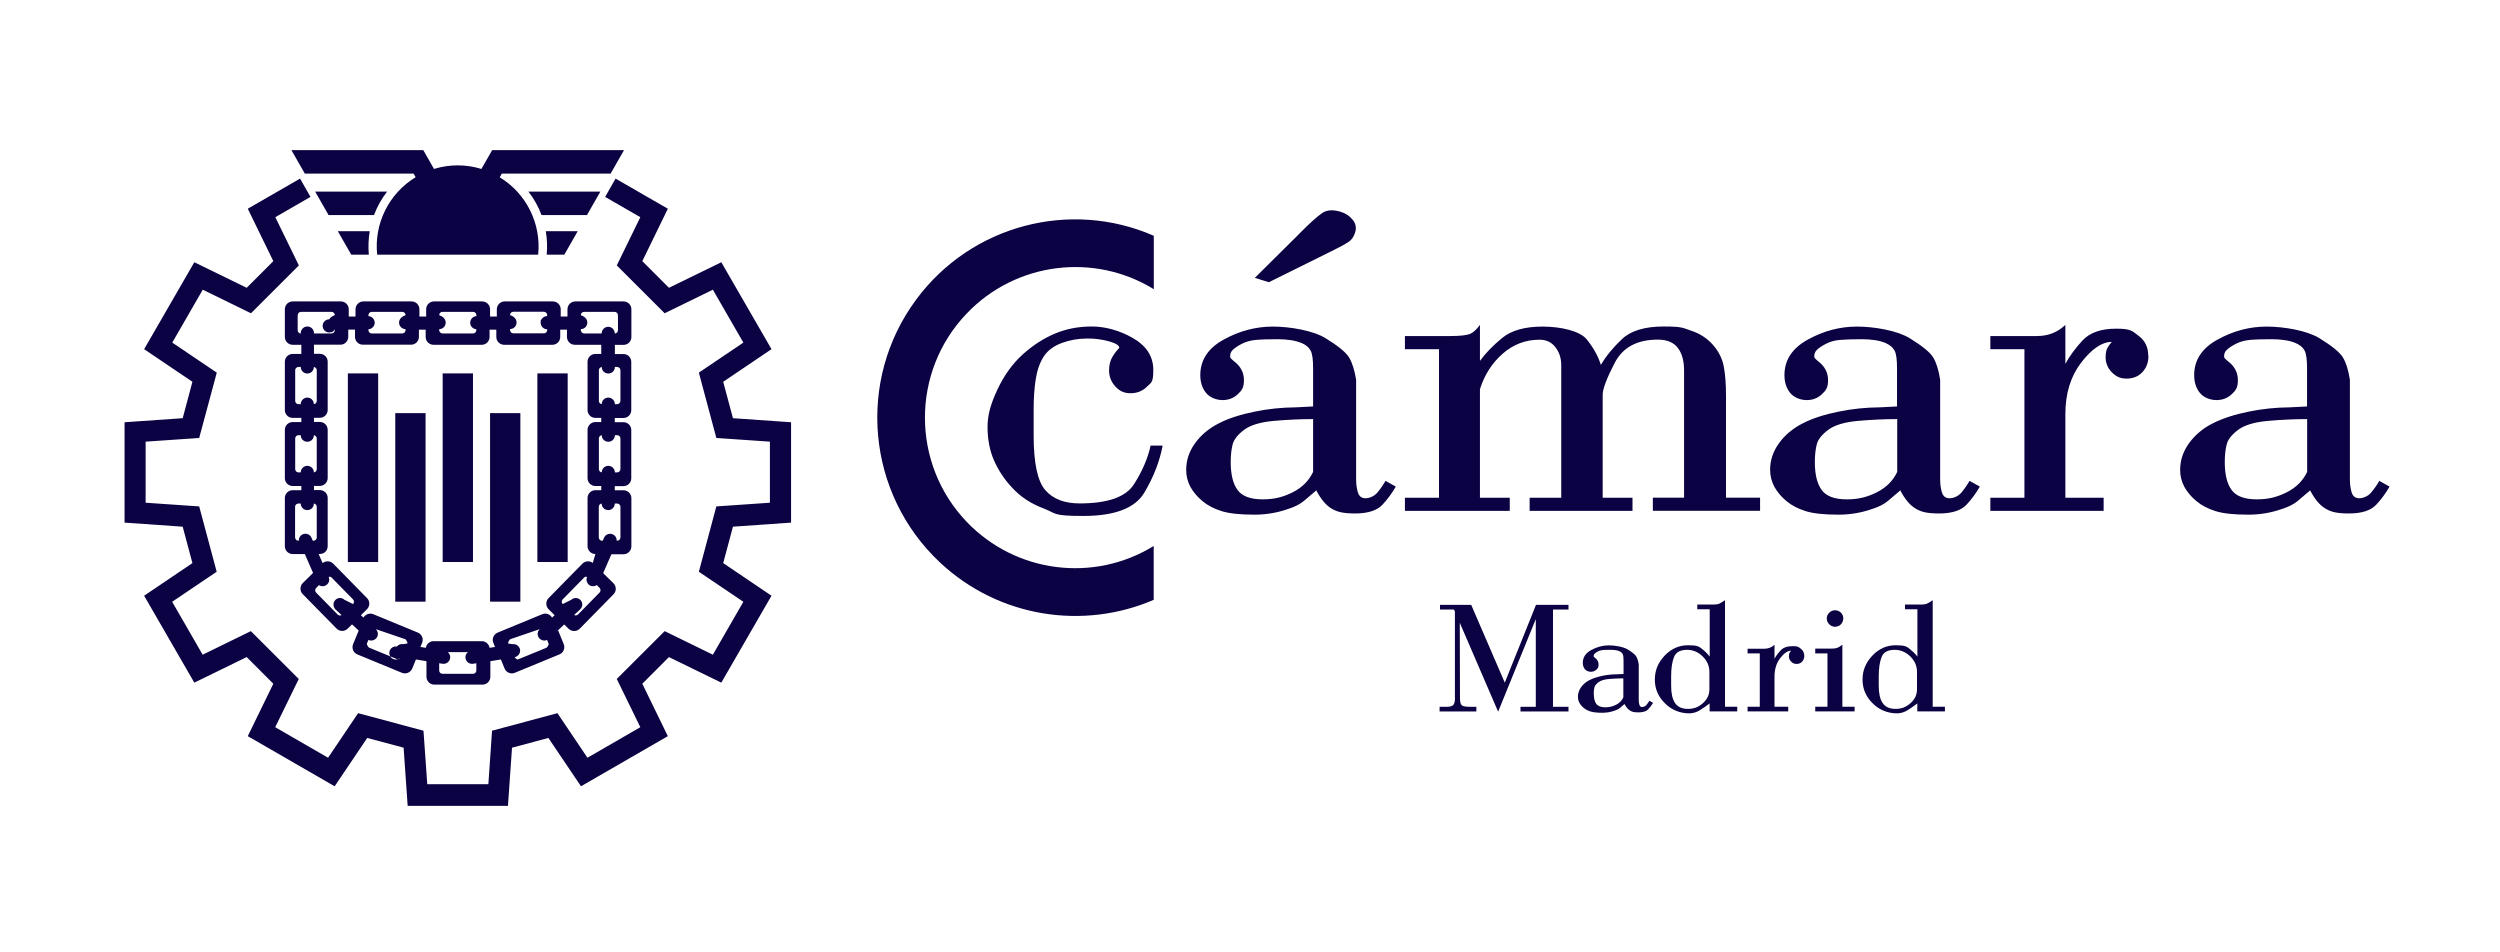
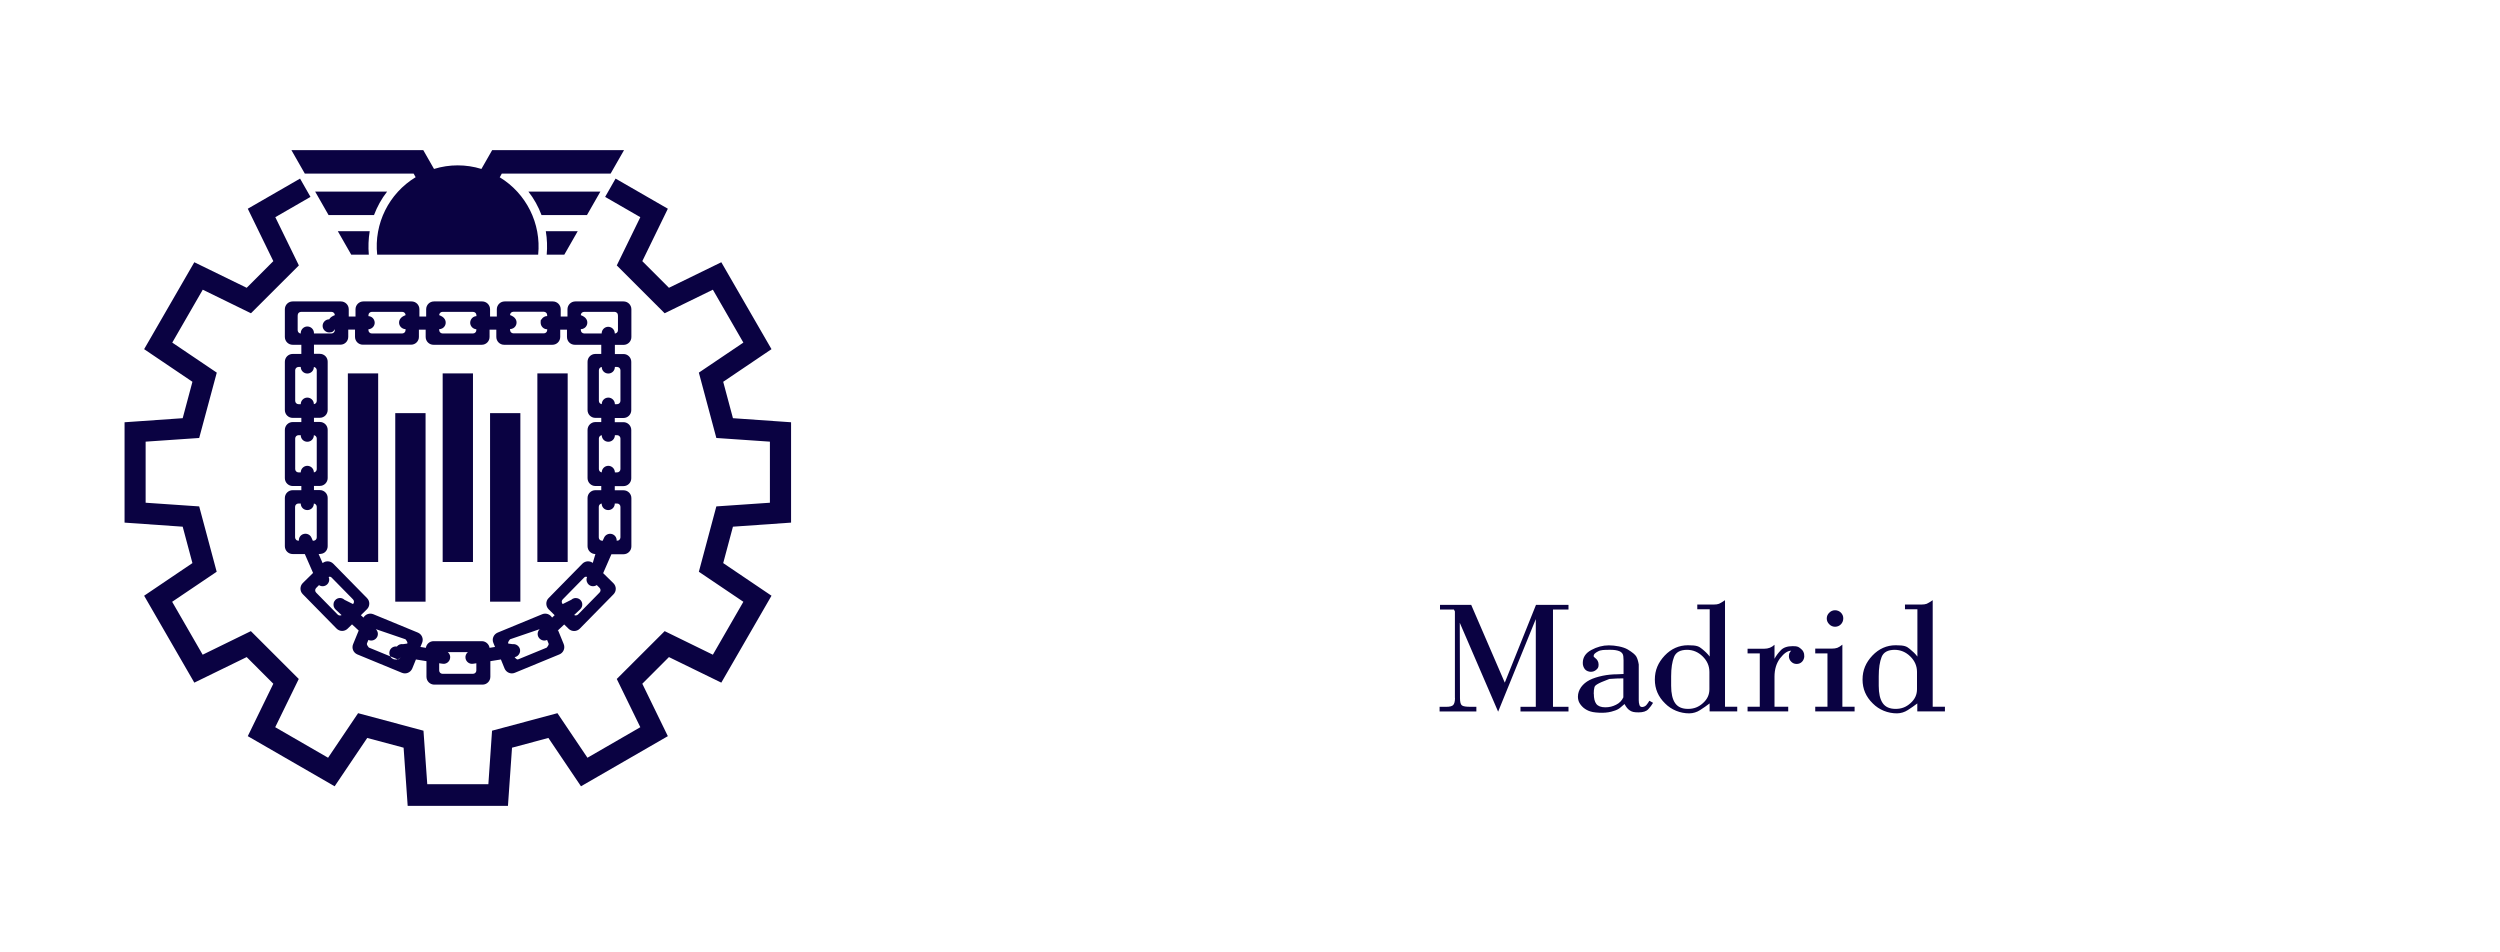
<svg xmlns="http://www.w3.org/2000/svg" width="210" height="80" viewBox="0 0 210 80" fill="none">
  <path fill-rule="evenodd" clip-rule="evenodd" d="M32.517 16.096H26.474L27.601 18.068H31.415C31.683 17.358 32.05 16.689 32.517 16.096ZM44.387 16.096H50.431L49.304 18.068H45.489C45.222 17.358 44.855 16.689 44.387 16.096ZM45.848 19.421H48.528L47.401 21.393H45.923C45.982 20.733 45.957 20.073 45.848 19.421ZM41.983 14.885L42.15 14.584H51.291L52.418 12.612H41.341L40.439 14.191C39.145 13.79 37.751 13.79 36.457 14.191L35.556 12.612H24.479L25.605 14.584H34.746L34.913 14.885C32.667 16.247 31.407 18.786 31.683 21.393H45.206C45.473 18.778 44.212 16.247 41.967 14.885H41.983ZM55.832 26.314L51.809 22.295L53.787 18.243L50.832 16.539L51.708 15.002L56.099 17.533L53.954 21.936L56.191 24.175L60.59 22.028L64.806 29.33L60.749 32.07L61.567 35.128L66.45 35.47V43.9L61.567 44.242L60.749 47.3L64.806 50.041L60.59 57.342L56.191 55.195L53.954 57.434L56.099 61.837L48.803 66.048L46.065 61.987L43.01 62.806L42.668 67.694H34.245L33.903 62.806L30.848 61.987L28.11 66.048L20.814 61.837L22.959 57.434L20.722 55.195L16.323 57.342L12.107 50.041L16.164 47.3L15.346 44.242L10.463 43.9V35.47L15.346 35.128L16.164 32.07L12.107 29.33L16.323 22.028L20.722 24.175L22.959 21.936L20.814 17.533L25.205 15.002L26.081 16.539L23.126 18.243L25.105 22.295L21.081 26.314L17.032 24.334L14.47 28.778L18.209 31.301L16.732 36.79L12.233 37.099V42.229L16.732 42.538L18.201 48.027L14.461 50.55L17.024 54.995L21.073 53.015L25.096 57.033L23.118 61.085L27.559 63.65L30.08 59.907L35.572 61.378L35.89 65.872H41.023L41.332 61.378L46.825 59.907L49.346 63.65L53.787 61.085L51.809 57.033L55.832 53.015L59.881 54.995L62.443 50.55L58.704 48.027L60.173 42.538L64.672 42.229V37.099L60.173 36.79L58.704 31.301L62.443 28.778L59.881 24.334L55.832 26.314ZM39.73 31.368H37.184V47.208H39.73V31.368ZM47.685 31.368H45.139V47.208H47.685V31.368ZM31.766 31.368H29.22V47.208H31.766V31.368ZM43.711 34.702H41.165V50.542H43.711V34.702ZM35.748 34.702H33.202V50.542H35.748V34.702ZM46.842 52.973L47.393 52.455L47.76 52.814C48.019 53.073 48.444 53.065 48.695 52.814L51.533 49.923C51.658 49.798 51.725 49.631 51.725 49.456C51.725 49.28 51.65 49.113 51.525 48.988L50.665 48.144L51.358 46.557H52.376C52.743 46.557 53.036 46.256 53.036 45.897V41.844C53.036 41.477 52.743 41.184 52.376 41.184H51.641V40.834H52.368C52.735 40.834 53.027 40.541 53.027 40.174V36.122C53.027 35.754 52.727 35.462 52.368 35.462H51.641V35.111H52.368C52.735 35.111 53.027 34.818 53.027 34.451V30.399C53.027 30.032 52.735 29.739 52.376 29.739H51.65V28.97H52.376C52.743 28.97 53.036 28.678 53.036 28.31V25.98C53.036 25.612 52.743 25.32 52.376 25.32H48.328C47.96 25.32 47.668 25.62 47.668 25.98V26.589H47.1V25.98C47.1 25.612 46.8 25.32 46.441 25.32H42.392C42.025 25.32 41.733 25.62 41.733 25.98V26.589H41.165V25.98C41.165 25.612 40.865 25.32 40.506 25.32H36.457C36.09 25.32 35.798 25.612 35.798 25.98V26.589H35.23V25.98C35.23 25.612 34.938 25.32 34.571 25.32H30.522C30.155 25.32 29.863 25.62 29.863 25.98V26.589H29.295V25.98C29.295 25.612 28.994 25.32 28.636 25.32H24.587C24.22 25.32 23.928 25.612 23.928 25.98V28.302C23.928 28.67 24.22 28.962 24.587 28.962H25.313V29.731H24.587C24.22 29.731 23.928 30.023 23.928 30.391V34.443C23.928 34.81 24.22 35.102 24.587 35.102H25.313V35.453H24.587C24.22 35.453 23.928 35.746 23.928 36.114V40.165C23.928 40.533 24.228 40.825 24.587 40.825H25.313V41.176H24.587C24.22 41.176 23.928 41.469 23.928 41.828V45.88C23.928 46.247 24.22 46.54 24.587 46.54H25.605L26.298 48.127L25.439 48.971C25.18 49.222 25.171 49.648 25.43 49.907L28.268 52.797C28.393 52.923 28.56 52.998 28.736 52.998C28.911 52.998 29.078 52.931 29.203 52.806L29.57 52.447L30.13 52.965L29.662 54.109C29.52 54.443 29.679 54.827 30.013 54.969L33.761 56.515C34.103 56.657 34.487 56.49 34.629 56.156L34.938 55.395L35.823 55.538V56.849C35.823 57.217 36.123 57.509 36.482 57.509H40.531C40.898 57.509 41.19 57.209 41.19 56.849V55.538L42.075 55.395L42.384 56.156C42.526 56.49 42.91 56.657 43.244 56.515L46.992 54.969C47.151 54.903 47.284 54.777 47.351 54.61C47.418 54.452 47.418 54.268 47.351 54.101L46.883 52.956L46.842 52.981V52.973ZM40.022 27.659C39.721 27.642 39.479 27.383 39.496 27.082C39.513 26.798 39.738 26.564 40.022 26.556C40.022 26.406 39.988 26.33 39.938 26.28C39.888 26.23 39.813 26.197 39.738 26.197H37.167C37.017 26.197 36.891 26.322 36.891 26.472C37.092 26.548 37.275 26.656 37.367 26.823C37.517 27.091 37.426 27.425 37.167 27.575C37.083 27.625 36.983 27.65 36.891 27.65C36.891 27.801 36.925 27.876 36.975 27.926C37.025 27.976 37.1 28.01 37.167 28.01H39.738C39.888 28.01 40.013 27.884 40.013 27.734V27.659H40.022ZM49.813 47.3C49.546 47.083 49.162 47.108 48.92 47.35L46.082 50.241C45.823 50.5 45.832 50.918 46.082 51.177L46.591 51.678L46.374 51.878C46.207 51.594 45.857 51.469 45.548 51.594L41.8 53.14C41.466 53.282 41.299 53.666 41.441 54.001L41.583 54.343L41.124 54.418C41.074 54.101 40.798 53.858 40.472 53.858H36.424C36.098 53.858 35.823 54.092 35.773 54.418L35.314 54.343L35.456 54.001C35.598 53.666 35.439 53.282 35.105 53.14L31.357 51.594C31.048 51.469 30.698 51.594 30.53 51.878L30.314 51.678L30.823 51.177C31.081 50.926 31.09 50.5 30.831 50.241L27.993 47.35C27.751 47.108 27.367 47.083 27.1 47.3L26.766 46.54C27.041 46.54 27.216 46.473 27.333 46.348C27.459 46.222 27.525 46.055 27.525 45.88V41.828C27.525 41.653 27.459 41.485 27.333 41.36C27.208 41.235 27.041 41.168 26.866 41.168H26.373V40.817H26.866C27.233 40.817 27.525 40.516 27.525 40.157V36.105C27.525 35.738 27.233 35.445 26.866 35.445H26.373V35.094H26.866C27.233 35.094 27.525 34.802 27.525 34.434V30.382C27.525 30.207 27.459 30.04 27.333 29.914C27.208 29.789 27.041 29.722 26.866 29.722H26.373V28.954H28.594C28.961 28.954 29.253 28.661 29.253 28.294V27.684H29.821V28.294C29.821 28.661 30.113 28.954 30.48 28.954H34.529C34.896 28.954 35.188 28.661 35.188 28.302V27.692H35.756V28.302C35.756 28.67 36.048 28.962 36.415 28.962H40.464C40.831 28.962 41.124 28.67 41.124 28.302V27.692H41.691V28.302C41.691 28.67 41.983 28.962 42.35 28.962H46.399C46.767 28.962 47.059 28.67 47.059 28.302V27.692H47.626V28.302C47.626 28.67 47.918 28.962 48.286 28.962H50.506V29.731H50.014C49.647 29.731 49.354 30.023 49.354 30.391V34.443C49.354 34.81 49.647 35.102 50.014 35.102H50.506V35.453H50.014C49.647 35.453 49.354 35.754 49.354 36.114V40.165C49.354 40.533 49.655 40.825 50.014 40.825H50.506V41.176H50.014C49.647 41.176 49.354 41.469 49.354 41.828V45.88C49.354 46.247 49.655 46.54 50.014 46.54L49.788 47.3H49.805H49.813ZM45.965 27.659C45.656 27.659 45.414 27.408 45.414 27.099C45.414 26.79 45.439 26.907 45.489 26.823C45.59 26.656 45.773 26.548 45.965 26.548C45.965 26.397 45.932 26.322 45.882 26.272C45.832 26.222 45.756 26.188 45.69 26.188H43.119C42.968 26.188 42.843 26.314 42.843 26.464C43.044 26.539 43.227 26.648 43.319 26.815C43.469 27.082 43.377 27.416 43.119 27.567C43.035 27.617 42.935 27.642 42.843 27.642C42.843 27.792 42.877 27.868 42.927 27.918C42.977 27.968 43.052 28.001 43.119 28.001H45.69C45.84 28.001 45.965 27.876 45.965 27.726V27.65V27.659ZM52.117 33.674V31.101C52.117 30.95 51.992 30.825 51.842 30.825H51.65C51.65 31.134 51.408 31.376 51.099 31.376C50.79 31.376 50.548 31.134 50.548 30.825C50.414 30.842 50.306 30.959 50.306 31.101V33.674C50.306 33.808 50.406 33.933 50.548 33.95C50.548 33.64 50.798 33.398 51.099 33.398C51.4 33.398 51.65 33.649 51.65 33.95H51.842C51.992 33.95 52.117 33.824 52.117 33.674ZM52.117 39.405V36.832C52.117 36.682 51.992 36.556 51.842 36.556H51.65C51.65 36.865 51.408 37.108 51.099 37.108C50.79 37.108 50.548 36.865 50.548 36.556C50.414 36.573 50.306 36.69 50.306 36.832V39.405C50.306 39.539 50.406 39.664 50.548 39.681C50.548 39.372 50.798 39.129 51.099 39.129C51.4 39.129 51.65 39.38 51.65 39.681H51.842C51.992 39.681 52.117 39.556 52.117 39.405ZM50.632 45.412L50.74 45.17C50.848 44.927 51.107 44.794 51.374 44.852C51.633 44.911 51.817 45.153 51.8 45.42C51.909 45.42 51.984 45.395 52.034 45.337C52.084 45.287 52.117 45.212 52.117 45.145V42.572C52.117 42.421 51.992 42.296 51.842 42.296H51.641C51.641 42.605 51.4 42.847 51.09 42.847C50.782 42.847 50.54 42.605 50.54 42.296C50.406 42.313 50.298 42.429 50.298 42.572V45.145C50.298 45.295 50.414 45.42 50.573 45.42H50.632V45.412ZM40.022 55.713L39.738 55.755C39.437 55.805 39.154 55.596 39.103 55.295C39.07 55.103 39.145 54.903 39.304 54.777H37.609C37.851 54.969 37.885 55.312 37.693 55.554C37.568 55.713 37.376 55.788 37.175 55.755L36.891 55.713V56.323C36.891 56.474 37.017 56.599 37.167 56.599H39.738C39.888 56.599 40.013 56.474 40.013 56.323V55.713H40.022ZM45.948 53.758C45.673 53.883 45.347 53.758 45.214 53.483C45.114 53.265 45.164 53.015 45.339 52.847L42.843 53.7C42.668 53.917 42.668 53.992 42.693 54.059L43.052 54.109C43.352 54.067 43.636 54.276 43.686 54.577C43.703 54.669 43.686 54.769 43.653 54.853C43.578 55.036 43.419 55.17 43.227 55.203C43.394 55.412 43.478 55.412 43.544 55.379L45.923 54.401C46.099 54.184 46.107 54.109 46.074 54.042L45.957 53.758H45.948ZM50.114 49.155C49.855 49.322 49.513 49.247 49.354 48.988C49.254 48.829 49.237 48.637 49.313 48.47C49.237 48.42 49.137 48.445 49.071 48.511L47.267 50.349C47.159 50.458 47.159 50.633 47.267 50.742L47.985 50.383C48.127 50.249 48.336 50.199 48.52 50.258C48.812 50.341 48.979 50.65 48.887 50.943C48.862 51.035 48.803 51.118 48.736 51.185L48.227 51.661C48.336 51.72 48.469 51.703 48.561 51.611L50.364 49.773C50.473 49.664 50.473 49.489 50.364 49.38L50.122 49.138V49.155H50.114ZM26.799 49.155C27.058 49.322 27.4 49.247 27.567 48.988C27.667 48.837 27.684 48.637 27.609 48.47C27.684 48.42 27.784 48.445 27.851 48.511L29.654 50.349C29.762 50.458 29.762 50.633 29.654 50.742L28.936 50.383C28.711 50.174 28.369 50.182 28.16 50.408C28.093 50.483 28.043 50.567 28.026 50.667C27.985 50.859 28.043 51.06 28.185 51.193L28.694 51.669C28.585 51.728 28.452 51.711 28.36 51.619L26.557 49.781C26.448 49.673 26.448 49.497 26.557 49.389L26.799 49.147V49.155ZM30.956 53.758C31.232 53.883 31.557 53.758 31.691 53.483C31.791 53.265 31.741 53.015 31.566 52.847L34.061 53.7C34.237 53.917 34.237 53.992 34.212 54.059L33.853 54.109C33.661 54.075 33.461 54.151 33.335 54.309C33.035 54.259 32.751 54.468 32.709 54.769C32.667 55.07 32.868 55.354 33.168 55.395C33.36 55.429 33.552 55.354 33.677 55.195C33.511 55.404 33.427 55.404 33.36 55.371L30.981 54.393C30.806 54.176 30.806 54.101 30.831 54.034L30.948 53.75H30.956V53.758ZM26.273 45.412L26.165 45.17C26.048 44.886 25.722 44.761 25.439 44.877C25.221 44.969 25.088 45.187 25.105 45.42C24.996 45.42 24.921 45.395 24.871 45.337C24.821 45.287 24.787 45.212 24.787 45.145V42.572C24.787 42.421 24.913 42.296 25.063 42.296H25.263C25.263 42.605 25.505 42.847 25.814 42.847C26.123 42.847 26.365 42.605 26.365 42.296C26.499 42.313 26.607 42.429 26.607 42.572V45.145C26.607 45.295 26.49 45.42 26.332 45.42H26.273V45.412ZM24.796 39.405V36.832C24.796 36.682 24.921 36.556 25.071 36.556H25.263C25.263 36.865 25.505 37.108 25.814 37.108C26.123 37.108 26.365 36.865 26.365 36.556C26.499 36.573 26.607 36.69 26.607 36.832V39.405C26.607 39.547 26.507 39.664 26.365 39.681C26.365 39.372 26.115 39.129 25.814 39.129C25.514 39.129 25.263 39.38 25.263 39.681H25.071C24.921 39.681 24.796 39.556 24.796 39.405ZM24.796 33.674V31.101C24.796 30.95 24.921 30.825 25.071 30.825H25.263C25.263 31.126 25.505 31.376 25.814 31.376C26.123 31.376 26.365 31.134 26.365 30.825C26.499 30.842 26.607 30.959 26.607 31.101V33.674C26.607 33.816 26.507 33.933 26.365 33.95C26.365 33.64 26.115 33.398 25.814 33.398C25.514 33.398 25.263 33.649 25.263 33.95H25.071C24.921 33.95 24.796 33.824 24.796 33.674ZM30.948 27.659C31.248 27.642 31.491 27.383 31.474 27.082C31.457 26.798 31.232 26.564 30.948 26.556C30.948 26.406 30.973 26.33 31.032 26.28C31.081 26.23 31.157 26.197 31.223 26.197H33.794C33.945 26.197 34.07 26.322 34.07 26.472C33.869 26.548 33.686 26.656 33.594 26.823C33.444 27.091 33.535 27.425 33.803 27.575C33.886 27.625 33.978 27.65 34.07 27.65C34.07 27.801 34.036 27.876 33.986 27.926C33.936 27.976 33.861 28.01 33.794 28.01H31.223C31.073 28.01 30.948 27.884 30.948 27.734V27.659ZM31.056 19.421H28.377L29.504 21.393H30.981C30.923 20.733 30.948 20.073 31.056 19.421ZM25.28 28.018C25.13 28.018 25.004 27.893 25.004 27.742V26.556C25.004 26.406 25.038 26.33 25.088 26.28C25.138 26.23 25.213 26.197 25.28 26.197H27.851C28.001 26.197 28.126 26.322 28.126 26.472C27.926 26.548 27.742 26.656 27.651 26.823C27.35 26.823 27.1 27.074 27.1 27.375C27.1 27.675 27.35 27.926 27.651 27.926C27.951 27.926 28.026 27.817 28.126 27.65C28.126 27.801 28.093 27.876 28.043 27.926C27.993 27.976 27.918 28.01 27.851 28.01H26.373C26.39 27.709 26.156 27.442 25.848 27.425C25.547 27.408 25.28 27.642 25.263 27.951V28.001H25.271V28.018H25.28ZM51.633 28.018C51.783 28.018 51.909 27.893 51.909 27.742V26.556C51.909 26.406 51.875 26.33 51.825 26.28C51.775 26.23 51.7 26.197 51.633 26.197H49.062C48.912 26.197 48.787 26.322 48.787 26.472C48.987 26.548 49.171 26.656 49.263 26.823C49.413 27.091 49.321 27.425 49.062 27.575C48.979 27.625 48.878 27.65 48.787 27.65C48.787 27.801 48.82 27.876 48.87 27.926C48.92 27.976 48.995 28.01 49.062 28.01H50.54C50.54 27.701 50.782 27.458 51.082 27.45C51.391 27.45 51.633 27.692 51.641 27.993V28.018H51.633Z" fill="#0A0242" />
-   <path fill-rule="evenodd" clip-rule="evenodd" d="M159.158 54.585C158.582 54.585 158.215 54.785 158.056 55.186C157.898 55.587 157.814 56.122 157.814 56.807V57.609C157.814 58.252 157.923 58.737 158.148 59.063C158.374 59.389 158.732 59.547 159.233 59.547C159.734 59.547 160.127 59.389 160.485 59.063C160.853 58.737 161.028 58.353 161.028 57.893V56.44C161.028 55.938 160.836 55.504 160.461 55.136C160.085 54.769 159.642 54.585 159.142 54.585H159.158ZM160.018 51.176V50.783H161.37C161.579 50.783 161.738 50.759 161.846 50.717C161.955 50.675 162.122 50.566 162.347 50.416V59.364H163.374V59.756H161.053V59.088C160.794 59.288 160.527 59.472 160.252 59.648C159.985 59.823 159.676 59.915 159.35 59.923C158.582 59.923 157.848 59.631 157.313 59.088C156.738 58.528 156.454 57.868 156.454 57.083C156.454 56.297 156.729 55.654 157.28 55.069C157.831 54.493 158.482 54.201 159.242 54.201C160.001 54.201 160.16 54.301 160.419 54.51C160.677 54.719 160.895 54.927 161.061 55.153V51.176H160.018ZM154.141 52.647C153.958 52.647 153.782 52.571 153.657 52.438C153.515 52.296 153.448 52.137 153.448 51.953C153.448 51.769 153.515 51.602 153.657 51.469C153.782 51.335 153.958 51.26 154.141 51.26C154.325 51.26 154.5 51.327 154.634 51.46C154.768 51.594 154.843 51.769 154.834 51.953C154.834 52.329 154.542 52.638 154.166 52.647H154.141ZM152.48 54.485H153.849C154.058 54.485 154.216 54.459 154.333 54.418C154.45 54.376 154.592 54.284 154.759 54.151V59.364H155.786V59.756H152.48V59.364H153.507V54.886H152.48V54.493V54.485ZM151.562 55.086C151.562 55.27 151.504 55.445 151.378 55.579C151.253 55.713 151.078 55.779 150.902 55.771C150.736 55.771 150.577 55.704 150.46 55.579C150.335 55.462 150.268 55.295 150.268 55.12C150.268 54.944 150.293 54.894 150.335 54.819C150.385 54.744 150.418 54.693 150.46 54.66C150.168 54.66 149.859 54.869 149.533 55.287C149.216 55.704 149.058 56.222 149.058 56.841V59.364H150.21V59.756H146.796V59.364H147.822V54.886H146.796V54.493H148.198C148.54 54.493 148.824 54.384 149.058 54.159V55.337C149.183 55.103 149.35 54.869 149.575 54.635C149.792 54.393 150.135 54.276 150.594 54.276C151.053 54.276 151.078 54.351 151.27 54.493C151.462 54.635 151.57 54.861 151.554 55.095L151.562 55.086ZM141.72 54.585C141.144 54.585 140.777 54.785 140.618 55.186C140.46 55.587 140.376 56.122 140.376 56.807V57.609C140.376 58.252 140.485 58.737 140.71 59.063C140.936 59.389 141.294 59.547 141.795 59.547C142.296 59.547 142.689 59.389 143.047 59.063C143.415 58.737 143.59 58.353 143.59 57.893V56.44C143.59 55.938 143.398 55.504 143.022 55.136C142.647 54.769 142.204 54.585 141.704 54.585H141.72ZM142.572 51.176V50.783H143.932C144.141 50.783 144.291 50.759 144.4 50.717C144.508 50.675 144.675 50.566 144.901 50.416V59.364H145.927V59.756H143.607V59.088C143.348 59.288 143.081 59.472 142.805 59.648C142.538 59.823 142.229 59.915 141.904 59.923C141.136 59.923 140.401 59.631 139.867 59.088C139.291 58.528 139.007 57.868 139.007 57.083C139.007 56.297 139.283 55.654 139.834 55.069C140.384 54.493 141.036 54.201 141.795 54.201C142.555 54.201 142.713 54.301 142.972 54.51C143.231 54.719 143.448 54.927 143.615 55.153V51.176H142.572ZM133.882 58.286C133.882 58.662 133.949 58.938 134.09 59.13C134.232 59.313 134.483 59.414 134.842 59.414C135.201 59.414 135.468 59.339 135.752 59.197C136.019 59.071 136.236 58.854 136.361 58.578V56.983C135.985 56.983 135.593 56.999 135.184 57.033C134.775 57.066 134.474 57.158 134.282 57.3C134.09 57.442 133.973 57.584 133.932 57.735C133.89 57.885 133.874 58.06 133.874 58.278L133.882 58.286ZM136.036 54.702C135.927 54.66 135.81 54.627 135.685 54.61C135.56 54.593 135.434 54.585 135.309 54.585C135.025 54.585 134.8 54.585 134.641 54.602C134.483 54.618 134.341 54.652 134.216 54.727C134.115 54.777 134.032 54.835 133.949 54.911C133.898 54.961 133.865 55.028 133.865 55.103C133.865 55.178 133.898 55.178 133.973 55.253C134.182 55.404 134.282 55.596 134.282 55.83C134.282 56.064 134.216 56.147 134.09 56.256C133.965 56.373 133.807 56.431 133.631 56.431C133.456 56.431 133.247 56.356 133.13 56.214C133.014 56.063 132.947 55.871 132.955 55.679C132.955 55.22 133.189 54.861 133.665 54.602C134.141 54.343 134.633 54.209 135.142 54.209C135.651 54.209 136.353 54.326 136.737 54.56C137.121 54.794 137.354 54.986 137.446 55.145C137.538 55.303 137.605 55.521 137.655 55.813V58.812C137.655 58.963 137.672 59.096 137.713 59.213C137.747 59.33 137.822 59.389 137.939 59.389C138.056 59.389 138.206 59.33 138.298 59.221C138.39 59.113 138.473 58.988 138.548 58.862L138.857 59.038C138.757 59.213 138.623 59.397 138.456 59.572C138.289 59.756 138.014 59.84 137.63 59.84C137.246 59.84 137.079 59.79 136.912 59.681C136.745 59.581 136.595 59.397 136.461 59.138C136.328 59.255 136.202 59.364 136.077 59.464C135.952 59.564 135.793 59.648 135.593 59.706C135.267 59.823 134.925 59.873 134.575 59.873C134.224 59.873 133.832 59.84 133.606 59.765C133.398 59.706 133.197 59.597 133.03 59.464C132.872 59.33 132.755 59.188 132.671 59.038C132.588 58.887 132.546 58.712 132.546 58.52C132.546 58.236 132.638 57.968 132.813 57.718C132.997 57.467 133.231 57.275 133.523 57.125C133.815 56.974 134.182 56.857 134.616 56.765C135.025 56.682 135.434 56.64 135.852 56.64L136.378 56.615V55.462C136.378 55.203 136.353 55.028 136.303 54.936C136.244 54.835 136.152 54.752 136.044 54.71L136.036 54.702ZM122.212 58.629V51.36L122.128 51.201H120.96V50.809H123.581L126.402 57.342L129.023 50.809H131.753V51.201H130.451V59.372H131.753V59.765H127.721V59.372H129.007V52.003L125.843 59.781L122.621 52.312L122.638 58.645C122.638 58.971 122.696 59.18 122.804 59.255C122.913 59.339 123.164 59.372 123.531 59.372H124.015V59.765H120.926V59.372H121.486C121.778 59.372 121.978 59.322 122.07 59.221C122.162 59.121 122.22 58.929 122.22 58.629H122.212Z" fill="#0A0242" />
-   <path fill-rule="evenodd" clip-rule="evenodd" d="M186.88 38.812C186.88 39.856 187.072 40.642 187.457 41.16C187.841 41.686 188.542 41.945 189.56 41.945C190.579 41.945 191.297 41.745 192.089 41.352C192.882 40.95 193.45 40.382 193.801 39.639V35.203C192.757 35.203 191.672 35.253 190.528 35.353C189.385 35.453 188.55 35.704 188.016 36.097C187.482 36.498 187.156 36.899 187.048 37.308C186.939 37.718 186.88 38.219 186.88 38.82V38.812ZM192.866 28.828C192.557 28.703 192.231 28.611 191.897 28.569C191.555 28.519 191.205 28.494 190.854 28.494C190.061 28.494 189.435 28.511 188.993 28.553C188.55 28.594 188.15 28.703 187.799 28.887C187.448 29.071 187.198 29.246 187.048 29.388C186.906 29.522 186.822 29.714 186.822 29.914C186.822 30.115 186.922 30.123 187.123 30.324C187.699 30.75 187.982 31.285 187.982 31.928C187.982 32.571 187.807 32.797 187.457 33.122C187.106 33.448 186.68 33.607 186.179 33.607C185.679 33.607 185.119 33.407 184.794 33.006C184.468 32.605 184.31 32.103 184.31 31.51C184.31 30.24 184.969 29.238 186.288 28.519C187.607 27.792 188.976 27.433 190.403 27.433C191.831 27.433 193.776 27.759 194.836 28.411C195.896 29.062 196.555 29.605 196.814 30.04C197.073 30.474 197.265 31.092 197.39 31.894V40.249C197.39 40.675 197.44 41.051 197.54 41.368C197.641 41.686 197.849 41.853 198.175 41.853C198.5 41.853 198.901 41.694 199.168 41.385C199.427 41.076 199.661 40.742 199.861 40.391L200.721 40.876C200.412 41.418 200.045 41.92 199.619 42.379C199.16 42.881 198.392 43.131 197.315 43.131C196.238 43.131 195.771 42.989 195.312 42.705C194.844 42.421 194.427 41.911 194.051 41.193C193.675 41.519 193.325 41.819 192.991 42.095C192.657 42.371 192.198 42.597 191.63 42.772C190.72 43.089 189.76 43.24 188.801 43.231C187.632 43.231 186.73 43.131 186.096 42.931C185.462 42.73 184.927 42.455 184.493 42.087C184.084 41.753 183.742 41.352 183.483 40.892C183.249 40.449 183.124 39.956 183.133 39.455C183.133 38.662 183.383 37.918 183.875 37.233C184.376 36.548 185.028 35.988 185.854 35.57C186.68 35.153 187.69 34.818 188.892 34.576C190.028 34.342 191.18 34.225 192.34 34.217L193.792 34.142V30.925C193.792 30.198 193.726 29.706 193.584 29.447C193.45 29.188 193.2 28.979 192.858 28.828H192.866ZM180.47 29.889C180.47 30.441 180.303 30.892 179.96 31.259C179.626 31.619 179.176 31.802 178.633 31.802C178.091 31.802 177.748 31.627 177.398 31.276C177.056 30.942 176.864 30.474 176.872 29.998C176.872 29.647 176.93 29.371 177.056 29.171C177.181 28.97 177.289 28.82 177.389 28.72C176.563 28.72 175.711 29.305 174.818 30.457C173.933 31.619 173.491 33.056 173.491 34.777V41.811H176.705V42.914H167.189V41.811H170.052V29.33H167.189V28.227H171.104C172.047 28.227 172.84 27.918 173.491 27.291V30.566C173.842 29.914 174.318 29.263 174.927 28.603C175.536 27.943 176.479 27.608 177.757 27.608C179.034 27.608 179.109 27.809 179.643 28.21C180.186 28.611 180.453 29.171 180.453 29.898H180.47V29.889ZM152.447 38.812C152.447 39.856 152.639 40.642 153.023 41.16C153.407 41.686 154.108 41.945 155.126 41.945C156.145 41.945 156.863 41.745 157.656 41.352C158.449 40.95 159.016 40.382 159.367 39.639V35.203C158.324 35.203 157.23 35.253 156.095 35.353C154.951 35.453 154.116 35.704 153.582 36.097C153.048 36.498 152.722 36.899 152.614 37.308C152.505 37.718 152.447 38.219 152.447 38.82V38.812ZM158.432 28.828C158.123 28.703 157.798 28.611 157.464 28.569C157.122 28.519 156.771 28.494 156.42 28.494C155.627 28.494 155.009 28.511 154.559 28.553C154.141 28.586 153.732 28.695 153.365 28.887C153.015 29.071 152.764 29.246 152.622 29.388C152.48 29.522 152.397 29.714 152.397 29.914C152.397 30.115 152.497 30.123 152.697 30.324C153.273 30.75 153.557 31.285 153.557 31.928C153.557 32.571 153.382 32.797 153.031 33.122C152.681 33.448 152.263 33.607 151.762 33.607C151.262 33.607 150.702 33.407 150.377 33.006C150.051 32.605 149.893 32.103 149.893 31.51C149.893 30.24 150.552 29.238 151.871 28.519C153.19 27.792 154.559 27.433 155.986 27.433C157.414 27.433 159.359 27.759 160.419 28.411C161.479 29.062 162.138 29.605 162.397 30.04C162.656 30.474 162.848 31.092 162.973 31.894V40.249C162.973 40.675 163.023 41.051 163.123 41.368C163.224 41.686 163.432 41.853 163.758 41.853C164.083 41.853 164.484 41.694 164.751 41.385C165.01 41.076 165.244 40.742 165.444 40.391L166.304 40.876C165.995 41.418 165.628 41.92 165.202 42.379C164.734 42.881 163.966 43.131 162.89 43.131C161.813 43.131 161.345 42.989 160.886 42.705C160.419 42.421 160.001 41.911 159.626 41.193C159.275 41.494 158.924 41.795 158.566 42.095C158.232 42.371 157.773 42.597 157.205 42.772C156.295 43.089 155.335 43.24 154.367 43.231C153.198 43.231 152.297 43.131 151.662 42.931C151.028 42.73 150.493 42.455 150.059 42.087C149.65 41.753 149.308 41.352 149.049 40.892C148.807 40.449 148.69 39.956 148.69 39.455C148.69 38.662 148.941 37.918 149.433 37.233C149.926 36.548 150.594 35.988 151.412 35.57C152.23 35.144 153.248 34.818 154.45 34.576C155.585 34.342 156.738 34.225 157.898 34.217L159.35 34.142V30.925C159.35 30.198 159.284 29.706 159.142 29.447C159 29.188 158.758 28.979 158.415 28.828H158.432ZM134.475 30.65C134.9 29.923 135.484 29.204 136.236 28.494C136.979 27.784 138.156 27.425 139.75 27.425C141.345 27.425 141.345 27.542 142.071 27.784C142.772 28.01 143.398 28.411 143.882 28.962C144.366 29.513 144.675 30.123 144.8 30.8C144.926 31.477 144.984 32.287 144.984 33.231V41.803H147.847V42.906H138.84V41.803H141.462V31.117C141.462 30.316 141.286 29.68 140.936 29.221C140.585 28.762 140.026 28.528 139.258 28.528C137.513 28.528 136.311 29.179 135.635 30.482C134.959 31.786 134.625 32.68 134.625 33.156V41.811H137.129V42.914H128.489V41.811H131.144V30.666C131.144 30.09 130.985 29.597 130.66 29.171C130.334 28.745 129.892 28.536 129.316 28.536C128.147 28.536 127.112 28.929 126.219 29.714C125.326 30.499 124.691 31.493 124.315 32.688V41.811H126.82V42.914H118.013V41.811H120.876V29.33H118.013V28.227H121.82C122.663 28.227 123.222 28.16 123.498 28.043C123.773 27.918 124.04 27.667 124.315 27.291V30.316C124.791 29.664 125.409 29.02 126.185 28.386C126.962 27.751 128.089 27.433 129.583 27.433C131.077 27.433 132.705 27.792 133.281 28.503C133.857 29.213 134.249 29.931 134.475 30.658V30.65ZM109.181 19.588C110.024 18.744 110.642 18.185 111.043 17.909C111.443 17.625 111.978 17.591 112.646 17.8C113.046 17.926 113.38 18.151 113.631 18.469C113.881 18.761 113.956 19.162 113.831 19.521C113.722 19.881 113.539 20.148 113.288 20.315C113.038 20.482 112.654 20.699 112.128 20.958L106.585 23.707L105.408 23.339L109.181 19.597V19.588ZM103.38 38.812C103.38 39.856 103.572 40.642 103.956 41.16C104.34 41.686 105.041 41.945 106.059 41.945C107.078 41.945 107.796 41.745 108.589 41.352C109.382 40.95 109.949 40.382 110.3 39.639V35.203C109.257 35.203 108.163 35.253 107.028 35.353C105.884 35.453 105.049 35.704 104.515 36.097C103.981 36.498 103.663 36.899 103.547 37.308C103.438 37.718 103.38 38.219 103.38 38.82V38.812ZM109.365 28.828C109.056 28.703 108.731 28.611 108.397 28.569C108.054 28.519 107.704 28.494 107.353 28.494C106.56 28.494 105.934 28.511 105.492 28.553C105.049 28.594 104.648 28.703 104.298 28.887C103.947 29.071 103.697 29.246 103.555 29.388C103.413 29.522 103.33 29.714 103.33 29.914C103.33 30.115 103.43 30.123 103.63 30.324C104.206 30.75 104.49 31.285 104.49 31.928C104.49 32.571 104.315 32.797 103.964 33.122C103.613 33.448 103.188 33.607 102.695 33.607C102.203 33.607 101.635 33.407 101.31 33.006C100.984 32.605 100.825 32.103 100.825 31.51C100.825 30.24 101.485 29.238 102.804 28.519C104.123 27.792 105.5 27.433 106.919 27.433C108.338 27.433 110.292 27.759 111.352 28.411C112.412 29.062 113.071 29.605 113.33 30.04C113.589 30.474 113.781 31.092 113.914 31.894V40.249C113.914 40.675 113.965 41.051 114.065 41.368C114.165 41.686 114.373 41.853 114.699 41.853C115.025 41.853 115.425 41.694 115.692 41.385C115.951 41.076 116.185 40.742 116.385 40.391L117.245 40.876C116.936 41.418 116.569 41.92 116.143 42.379C115.676 42.881 114.908 43.131 113.839 43.131C112.771 43.131 112.295 42.989 111.827 42.705C111.36 42.421 110.943 41.911 110.567 41.193C110.216 41.494 109.866 41.795 109.507 42.095C109.173 42.371 108.714 42.597 108.146 42.772C107.236 43.089 106.276 43.24 105.308 43.231C104.139 43.231 103.238 43.131 102.604 42.931C101.969 42.73 101.435 42.455 101.001 42.087C100.592 41.753 100.25 41.352 99.991 40.892C99.757 40.449 99.632 39.956 99.64 39.455C99.64 38.662 99.89 37.918 100.383 37.233C100.875 36.548 101.543 35.988 102.361 35.57C103.179 35.144 104.198 34.818 105.4 34.576C106.535 34.342 107.687 34.225 108.847 34.217L110.3 34.142V30.925C110.3 30.198 110.233 29.706 110.091 29.447C109.949 29.188 109.716 28.979 109.365 28.828ZM85.015 40.959C84.372 40.282 83.855 39.497 83.479 38.636C83.129 37.809 82.953 36.89 82.953 35.863C82.953 34.835 83.237 33.883 83.796 32.696C84.356 31.51 85.065 30.533 85.908 29.772C86.751 29.012 87.653 28.427 88.605 28.026C89.556 27.625 90.591 27.425 91.71 27.425C92.828 27.425 94.039 27.751 95.174 28.402C96.309 29.054 96.877 29.948 96.877 31.076C96.877 32.204 96.693 32.12 96.335 32.488C95.975 32.847 95.516 33.031 94.966 33.031C94.414 33.031 94.039 32.847 93.688 32.462C93.346 32.095 93.154 31.61 93.162 31.109C93.162 30.683 93.254 30.316 93.421 30.015C93.597 29.714 93.797 29.447 94.022 29.221C94.022 29.02 93.738 28.837 93.179 28.678C92.578 28.511 91.952 28.427 91.326 28.436C90.575 28.436 89.865 28.561 89.189 28.812C88.513 29.062 88.003 29.438 87.669 29.956C87.336 30.474 87.11 31.117 86.993 31.903C86.876 32.688 86.826 33.507 86.826 34.359V36.565C86.826 38.887 87.152 40.425 87.803 41.168C88.454 41.92 89.414 42.287 90.691 42.287C93.045 42.287 94.565 41.753 95.249 40.683C95.934 39.614 96.409 38.528 96.652 37.433H97.662C97.411 38.753 96.902 40.073 96.126 41.377C95.35 42.688 93.638 43.34 90.992 43.34C88.346 43.34 88.747 43.123 87.695 42.722C86.593 42.313 85.7 41.719 84.998 40.942L85.015 40.959ZM96.919 50.383C91 52.939 83.922 51.878 78.988 47.275C72.794 41.494 71.918 31.961 76.968 25.152C81.618 18.878 89.924 16.748 96.919 19.805V24.292C91.944 21.226 85.357 21.978 81.192 26.347C76.517 31.243 76.534 38.971 81.217 43.85C85.324 48.127 91.86 48.971 96.91 45.863V50.383H96.919Z" fill="#0A0242" />
+   <path fill-rule="evenodd" clip-rule="evenodd" d="M159.158 54.585C158.582 54.585 158.215 54.785 158.056 55.186C157.898 55.587 157.814 56.122 157.814 56.807V57.609C157.814 58.252 157.923 58.737 158.148 59.063C158.374 59.389 158.732 59.547 159.233 59.547C159.734 59.547 160.127 59.389 160.485 59.063C160.853 58.737 161.028 58.353 161.028 57.893V56.44C161.028 55.938 160.836 55.504 160.461 55.136C160.085 54.769 159.642 54.585 159.142 54.585H159.158ZM160.018 51.176V50.783H161.37C161.579 50.783 161.738 50.759 161.846 50.717C161.955 50.675 162.122 50.566 162.347 50.416V59.364H163.374V59.756H161.053V59.088C160.794 59.288 160.527 59.472 160.252 59.648C159.985 59.823 159.676 59.915 159.35 59.923C158.582 59.923 157.848 59.631 157.313 59.088C156.738 58.528 156.454 57.868 156.454 57.083C156.454 56.297 156.729 55.654 157.28 55.069C157.831 54.493 158.482 54.201 159.242 54.201C160.001 54.201 160.16 54.301 160.419 54.51C160.677 54.719 160.895 54.927 161.061 55.153V51.176H160.018ZM154.141 52.647C153.958 52.647 153.782 52.571 153.657 52.438C153.515 52.296 153.448 52.137 153.448 51.953C153.448 51.769 153.515 51.602 153.657 51.469C153.782 51.335 153.958 51.26 154.141 51.26C154.325 51.26 154.5 51.327 154.634 51.46C154.768 51.594 154.843 51.769 154.834 51.953C154.834 52.329 154.542 52.638 154.166 52.647H154.141ZM152.48 54.485H153.849C154.058 54.485 154.216 54.459 154.333 54.418C154.45 54.376 154.592 54.284 154.759 54.151V59.364H155.786V59.756H152.48V59.364H153.507V54.886H152.48V54.493V54.485ZM151.562 55.086C151.562 55.27 151.504 55.445 151.378 55.579C151.253 55.713 151.078 55.779 150.902 55.771C150.736 55.771 150.577 55.704 150.46 55.579C150.335 55.462 150.268 55.295 150.268 55.12C150.268 54.944 150.293 54.894 150.335 54.819C150.385 54.744 150.418 54.693 150.46 54.66C150.168 54.66 149.859 54.869 149.533 55.287C149.216 55.704 149.058 56.222 149.058 56.841V59.364H150.21V59.756H146.796V59.364H147.822V54.886H146.796V54.493H148.198C148.54 54.493 148.824 54.384 149.058 54.159V55.337C149.183 55.103 149.35 54.869 149.575 54.635C149.792 54.393 150.135 54.276 150.594 54.276C151.053 54.276 151.078 54.351 151.27 54.493C151.462 54.635 151.57 54.861 151.554 55.095L151.562 55.086ZM141.72 54.585C141.144 54.585 140.777 54.785 140.618 55.186C140.46 55.587 140.376 56.122 140.376 56.807V57.609C140.376 58.252 140.485 58.737 140.71 59.063C140.936 59.389 141.294 59.547 141.795 59.547C142.296 59.547 142.689 59.389 143.047 59.063C143.415 58.737 143.59 58.353 143.59 57.893V56.44C143.59 55.938 143.398 55.504 143.022 55.136C142.647 54.769 142.204 54.585 141.704 54.585H141.72ZM142.572 51.176V50.783H143.932C144.141 50.783 144.291 50.759 144.4 50.717C144.508 50.675 144.675 50.566 144.901 50.416V59.364H145.927V59.756H143.607V59.088C143.348 59.288 143.081 59.472 142.805 59.648C142.538 59.823 142.229 59.915 141.904 59.923C141.136 59.923 140.401 59.631 139.867 59.088C139.291 58.528 139.007 57.868 139.007 57.083C139.007 56.297 139.283 55.654 139.834 55.069C140.384 54.493 141.036 54.201 141.795 54.201C142.555 54.201 142.713 54.301 142.972 54.51C143.231 54.719 143.448 54.927 143.615 55.153V51.176H142.572ZM133.882 58.286C133.882 58.662 133.949 58.938 134.09 59.13C134.232 59.313 134.483 59.414 134.842 59.414C135.201 59.414 135.468 59.339 135.752 59.197C136.019 59.071 136.236 58.854 136.361 58.578V56.983C135.985 56.983 135.593 56.999 135.184 57.033C134.09 57.442 133.973 57.584 133.932 57.735C133.89 57.885 133.874 58.06 133.874 58.278L133.882 58.286ZM136.036 54.702C135.927 54.66 135.81 54.627 135.685 54.61C135.56 54.593 135.434 54.585 135.309 54.585C135.025 54.585 134.8 54.585 134.641 54.602C134.483 54.618 134.341 54.652 134.216 54.727C134.115 54.777 134.032 54.835 133.949 54.911C133.898 54.961 133.865 55.028 133.865 55.103C133.865 55.178 133.898 55.178 133.973 55.253C134.182 55.404 134.282 55.596 134.282 55.83C134.282 56.064 134.216 56.147 134.09 56.256C133.965 56.373 133.807 56.431 133.631 56.431C133.456 56.431 133.247 56.356 133.13 56.214C133.014 56.063 132.947 55.871 132.955 55.679C132.955 55.22 133.189 54.861 133.665 54.602C134.141 54.343 134.633 54.209 135.142 54.209C135.651 54.209 136.353 54.326 136.737 54.56C137.121 54.794 137.354 54.986 137.446 55.145C137.538 55.303 137.605 55.521 137.655 55.813V58.812C137.655 58.963 137.672 59.096 137.713 59.213C137.747 59.33 137.822 59.389 137.939 59.389C138.056 59.389 138.206 59.33 138.298 59.221C138.39 59.113 138.473 58.988 138.548 58.862L138.857 59.038C138.757 59.213 138.623 59.397 138.456 59.572C138.289 59.756 138.014 59.84 137.63 59.84C137.246 59.84 137.079 59.79 136.912 59.681C136.745 59.581 136.595 59.397 136.461 59.138C136.328 59.255 136.202 59.364 136.077 59.464C135.952 59.564 135.793 59.648 135.593 59.706C135.267 59.823 134.925 59.873 134.575 59.873C134.224 59.873 133.832 59.84 133.606 59.765C133.398 59.706 133.197 59.597 133.03 59.464C132.872 59.33 132.755 59.188 132.671 59.038C132.588 58.887 132.546 58.712 132.546 58.52C132.546 58.236 132.638 57.968 132.813 57.718C132.997 57.467 133.231 57.275 133.523 57.125C133.815 56.974 134.182 56.857 134.616 56.765C135.025 56.682 135.434 56.64 135.852 56.64L136.378 56.615V55.462C136.378 55.203 136.353 55.028 136.303 54.936C136.244 54.835 136.152 54.752 136.044 54.71L136.036 54.702ZM122.212 58.629V51.36L122.128 51.201H120.96V50.809H123.581L126.402 57.342L129.023 50.809H131.753V51.201H130.451V59.372H131.753V59.765H127.721V59.372H129.007V52.003L125.843 59.781L122.621 52.312L122.638 58.645C122.638 58.971 122.696 59.18 122.804 59.255C122.913 59.339 123.164 59.372 123.531 59.372H124.015V59.765H120.926V59.372H121.486C121.778 59.372 121.978 59.322 122.07 59.221C122.162 59.121 122.22 58.929 122.22 58.629H122.212Z" fill="#0A0242" />
</svg>